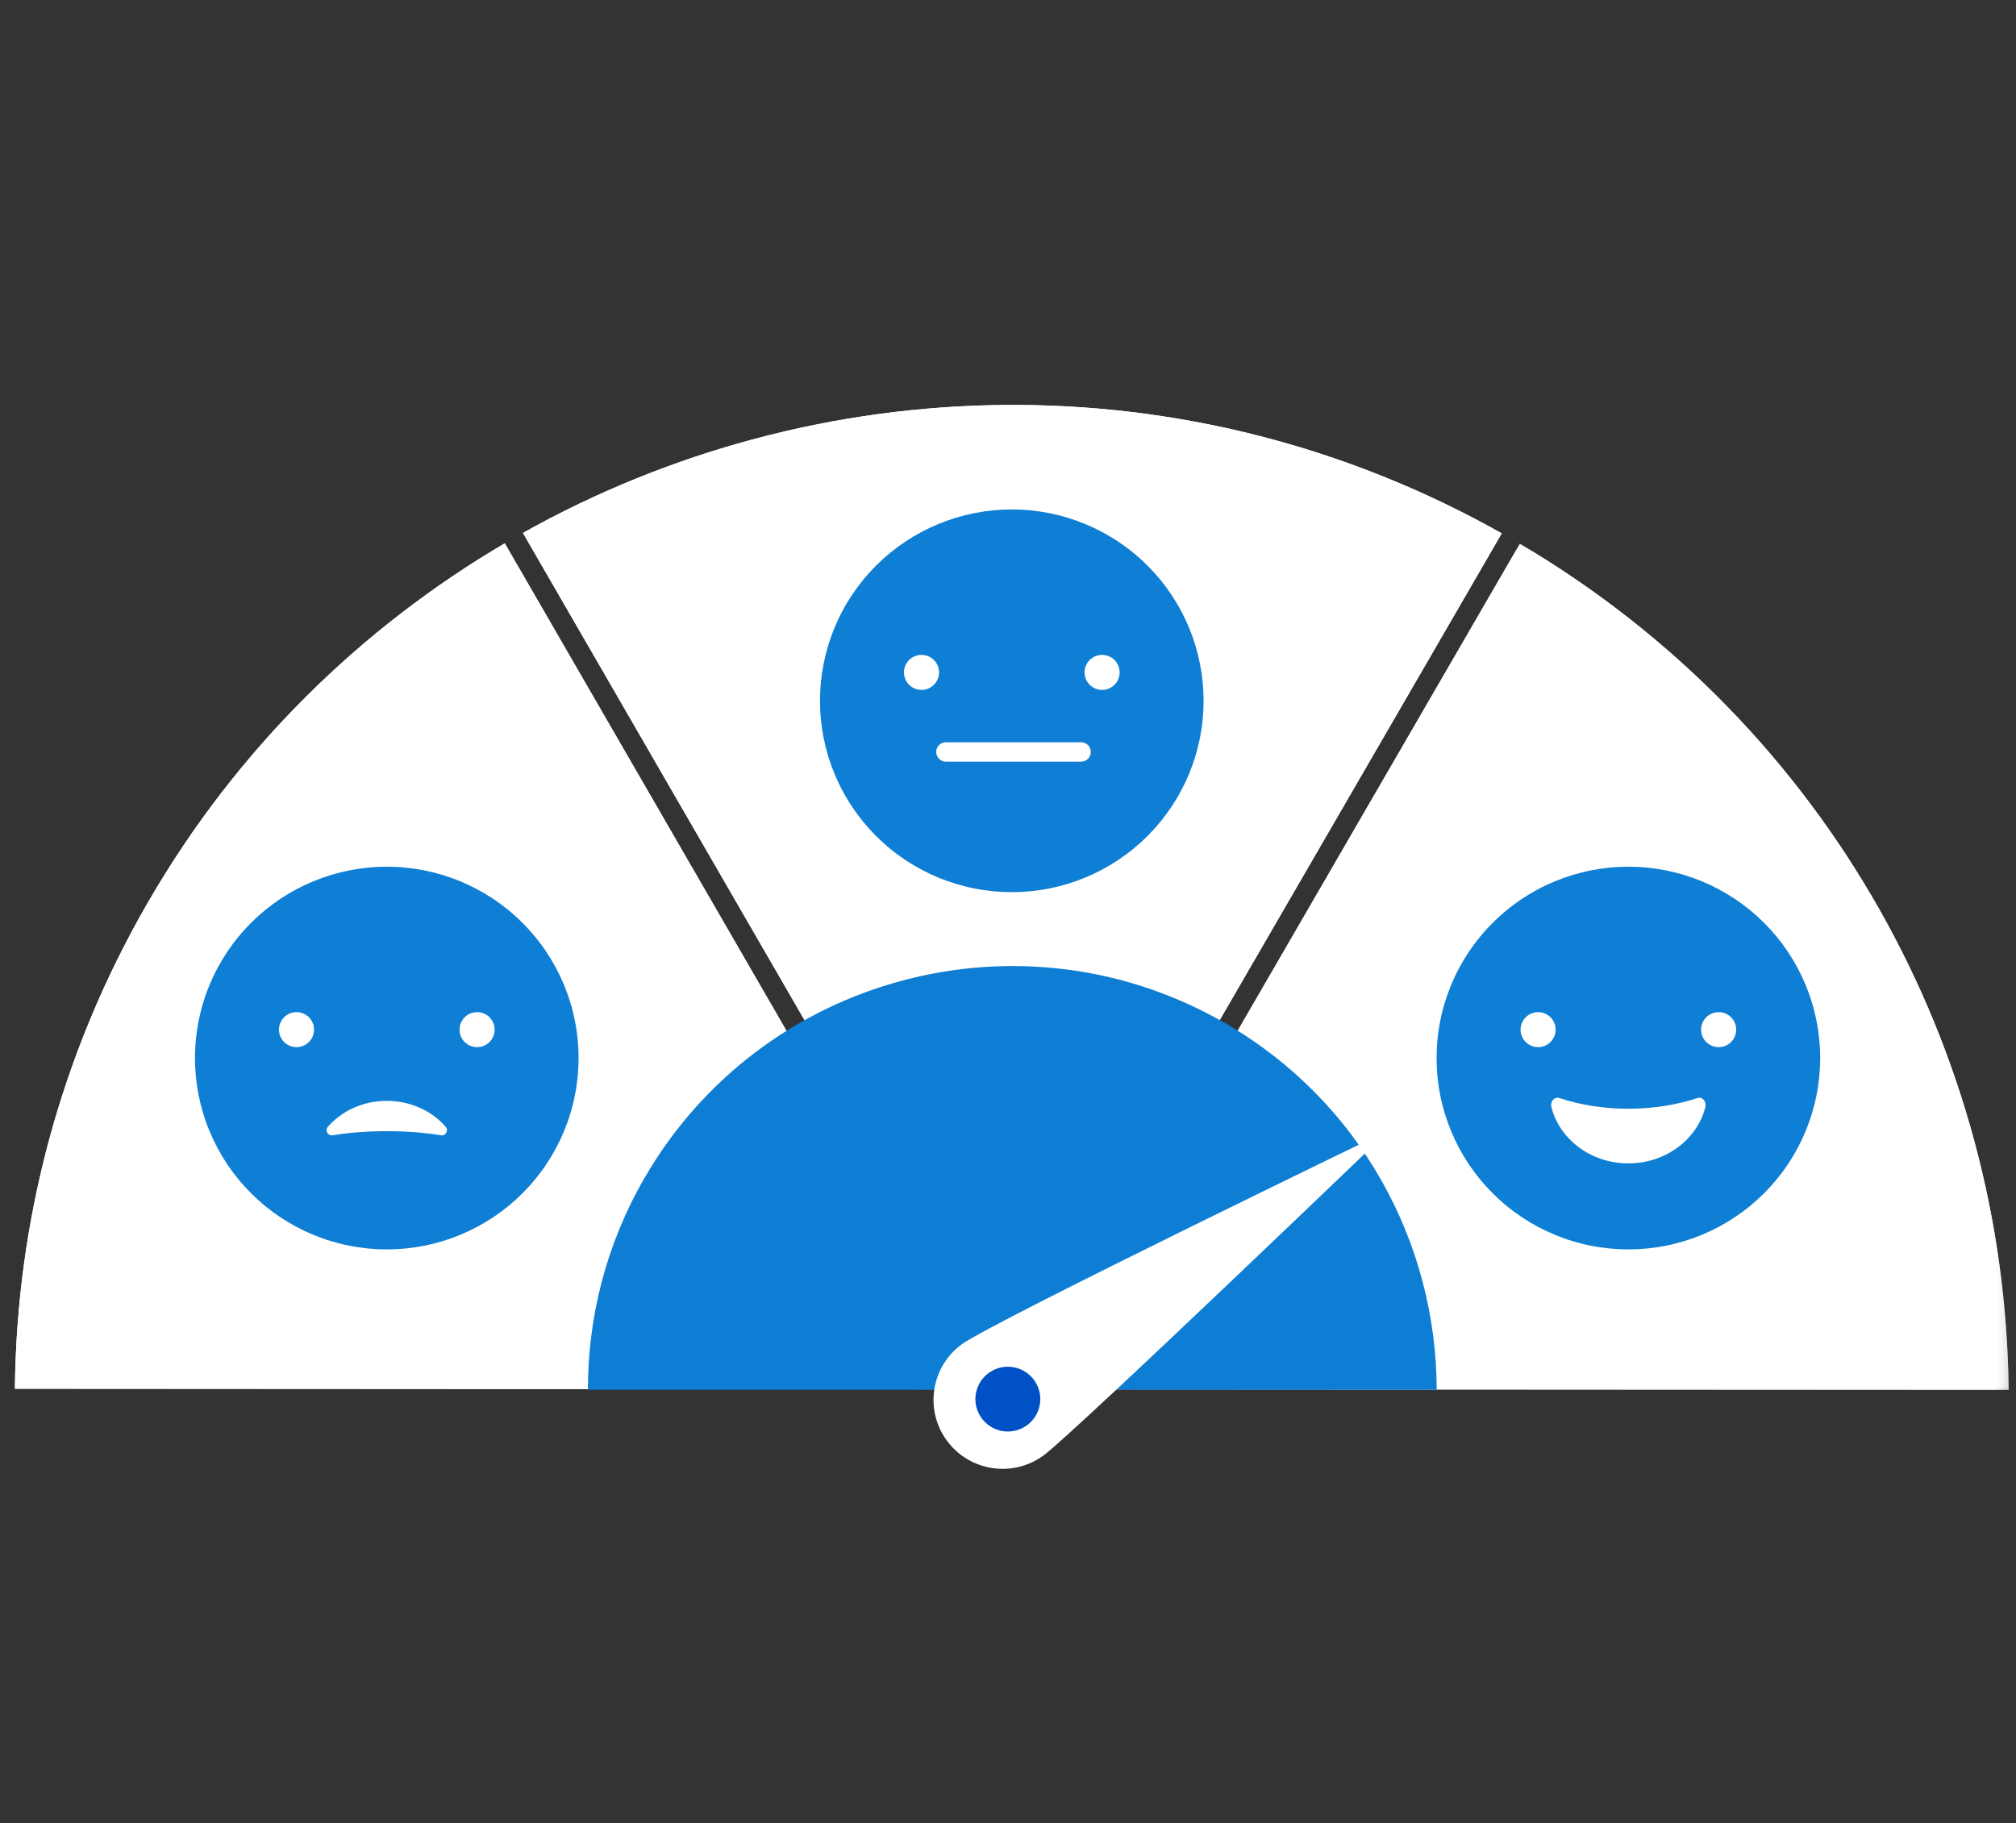
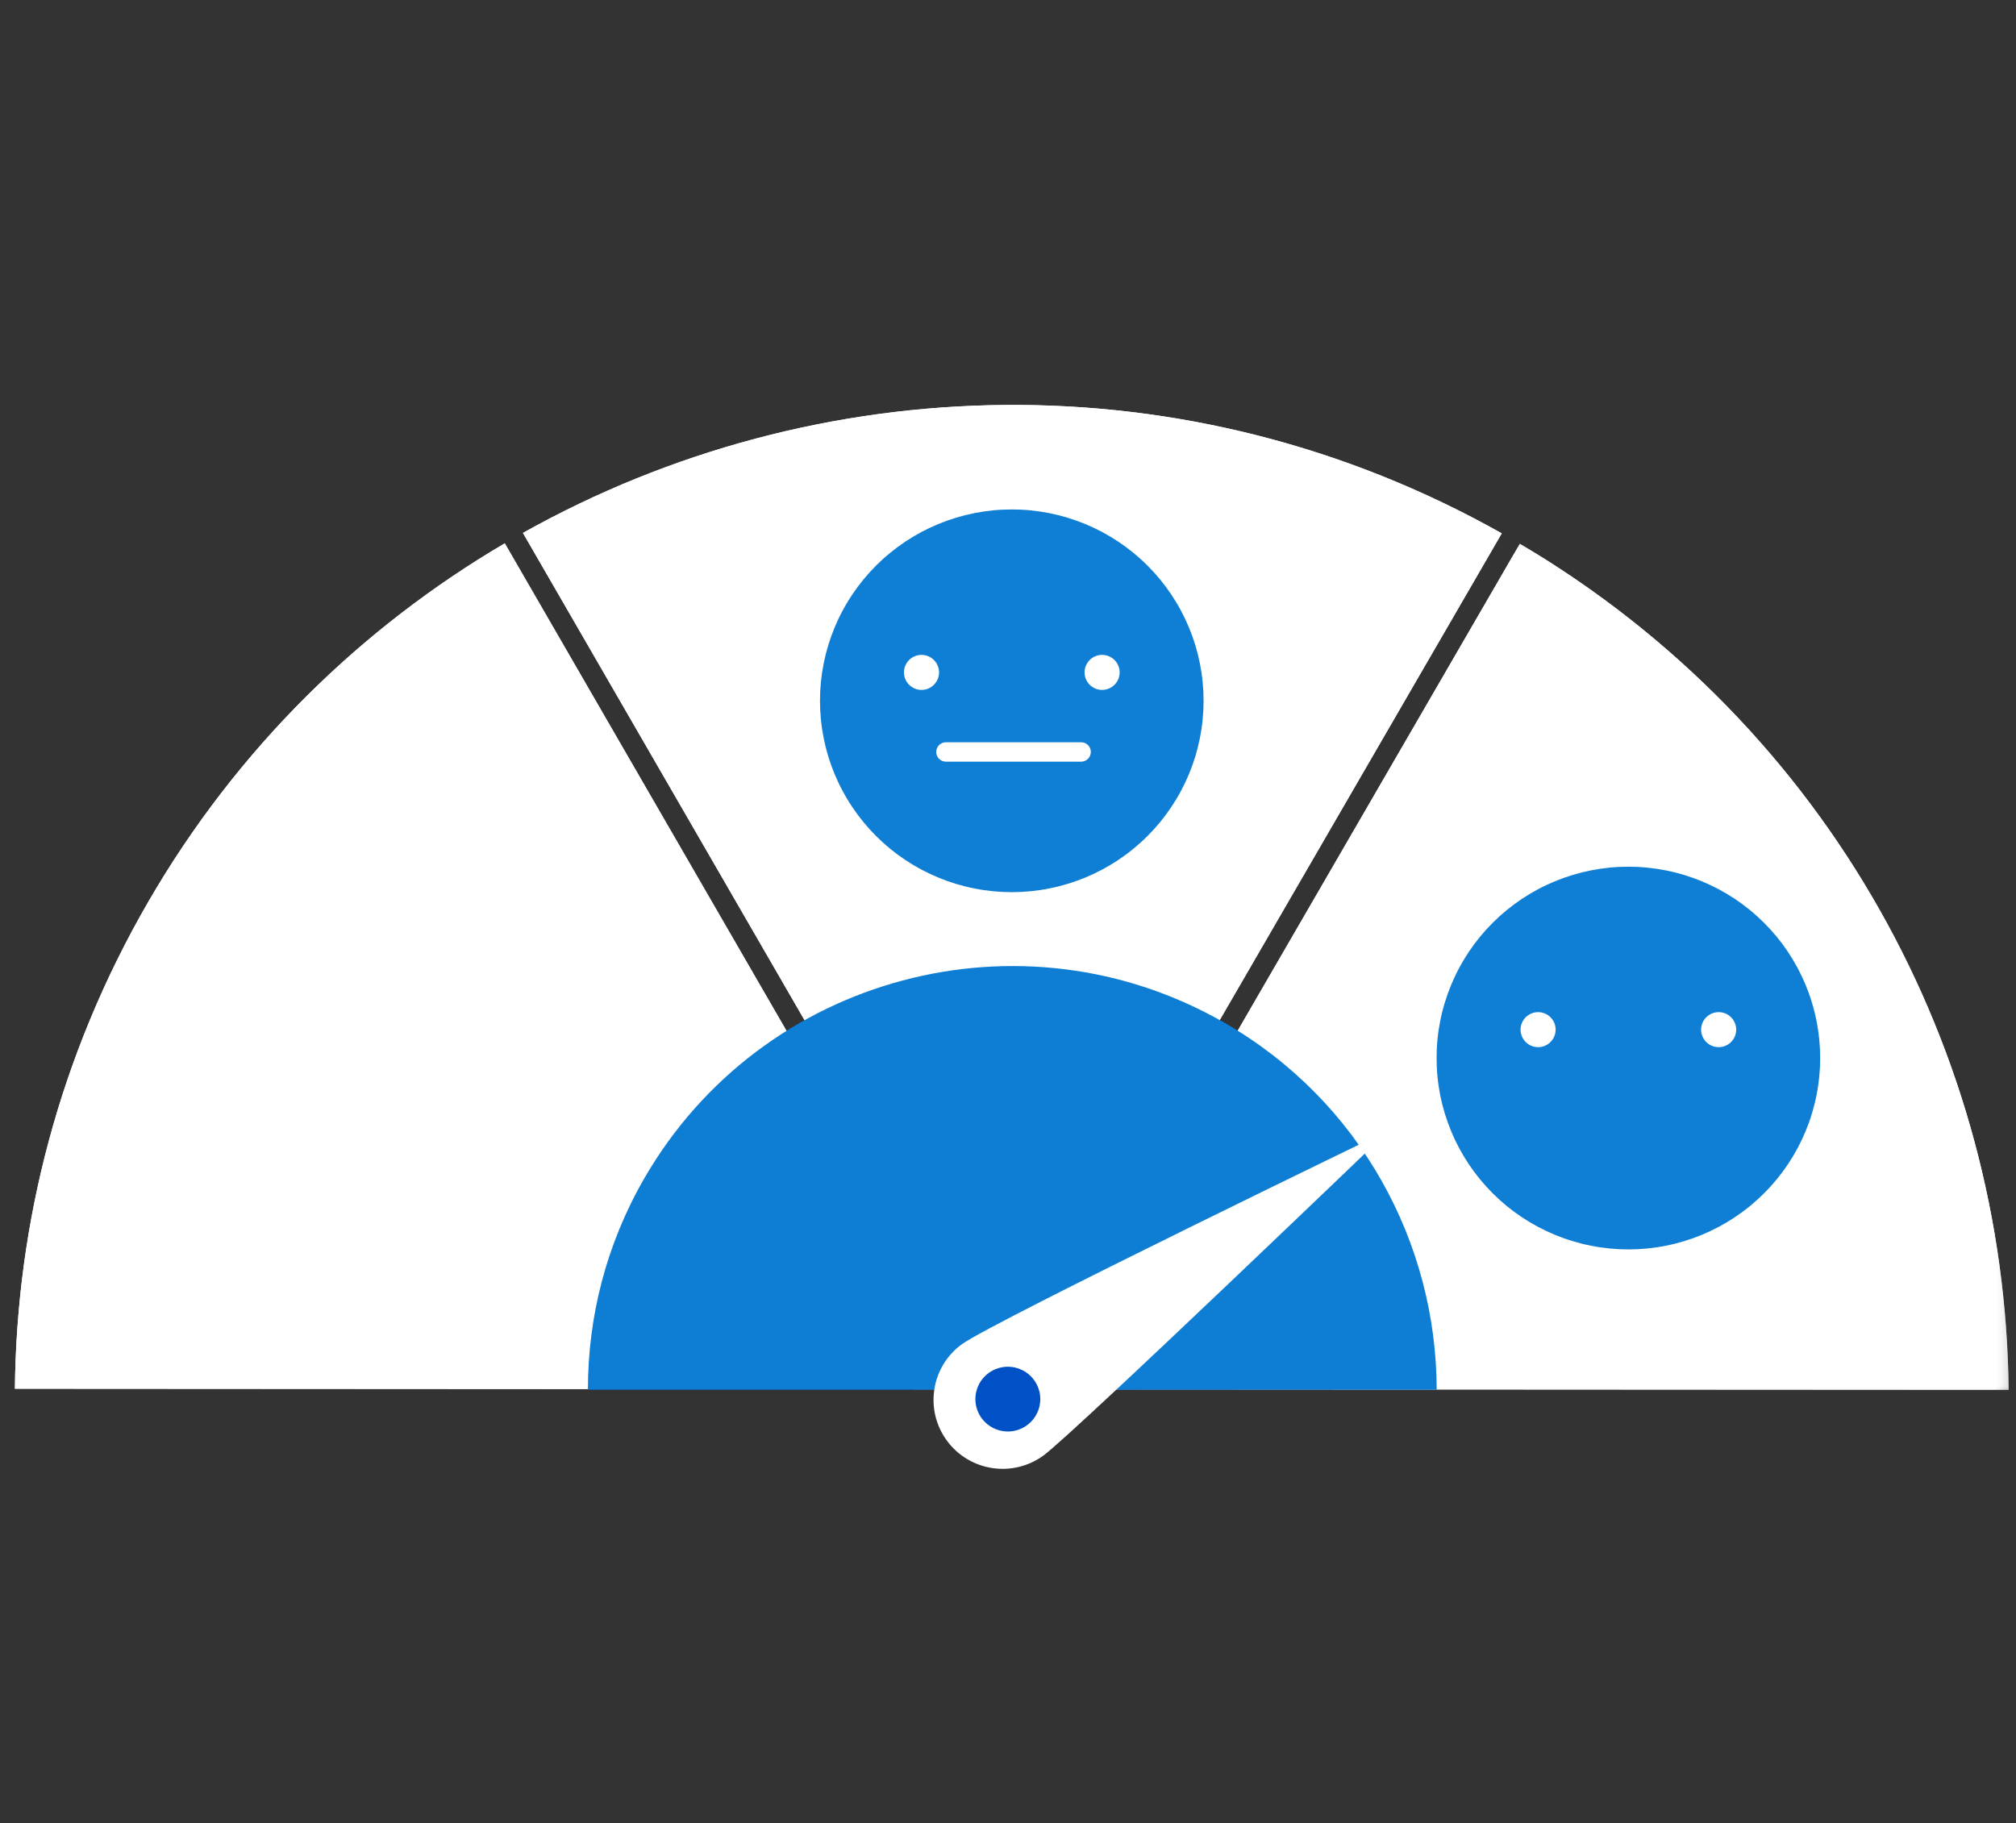
<svg xmlns="http://www.w3.org/2000/svg" width="136" height="123" viewBox="0 0 136 123" fill="none">
  <rect x="0" y="0" width="136" height="123" fill="#333333" stroke="none" />
  <path d="M101.308 35.986C80.099 24.044 55.122 24.838 35.277 35.957L68.259 93.032L101.308 35.986Z" fill="white" />
  <path d="M34.051 36.658C24.398 42.336 16.015 50.468 10.008 60.838C3.999 71.211 1.118 82.516 1.006 93.698L67.033 93.736L34.051 36.658Z" fill="white" />
  <mask id="mask0_239_311" style="mask-type:luminance" maskUnits="userSpaceOnUse" x="69" y="36" width="67" height="59">
    <path d="M69.239 36.331H135.599V94.236H69.239V36.331Z" fill="white" />
  </mask>
  <g mask="url(#mask0_239_311)">
    <path d="M135.505 93.773C135.257 71.062 123.482 49.067 102.529 36.69L69.478 93.736L135.505 93.773Z" fill="white" />
  </g>
  <path d="M82.63 69.022C68.93 61.12 51.405 65.797 43.486 79.465C40.874 83.974 39.661 88.894 39.661 93.755H96.919C96.904 83.897 91.8 74.313 82.63 69.022Z" fill="#0050C6" />
  <path d="M70.402 98.197C68.328 99.721 65.413 99.279 63.885 97.212C62.357 95.143 62.8 92.232 64.871 90.707C66.945 89.183 93.743 76.227 93.743 76.227C93.743 76.227 72.473 96.672 70.402 98.197Z" fill="#252525" />
  <path d="M70.179 94.4C70.179 94.542 70.164 94.684 70.137 94.825C70.108 94.965 70.068 95.103 70.011 95.235C69.957 95.367 69.889 95.493 69.81 95.612C69.73 95.732 69.64 95.843 69.537 95.943C69.436 96.046 69.325 96.136 69.205 96.215C69.086 96.295 68.96 96.362 68.827 96.416C68.693 96.473 68.557 96.513 68.416 96.542C68.275 96.569 68.133 96.584 67.988 96.584C67.845 96.584 67.702 96.569 67.562 96.542C67.421 96.513 67.285 96.473 67.15 96.416C67.018 96.362 66.892 96.295 66.773 96.215C66.653 96.136 66.542 96.046 66.441 95.943C66.338 95.843 66.248 95.732 66.168 95.612C66.088 95.493 66.021 95.367 65.967 95.235C65.91 95.103 65.87 94.965 65.841 94.825C65.813 94.684 65.799 94.542 65.799 94.4C65.799 94.255 65.813 94.113 65.841 93.972C65.87 93.832 65.91 93.696 65.967 93.562C66.021 93.43 66.088 93.304 66.168 93.185C66.248 93.066 66.338 92.954 66.441 92.854C66.542 92.751 66.653 92.661 66.773 92.582C66.892 92.502 67.018 92.435 67.15 92.381C67.285 92.326 67.421 92.284 67.562 92.255C67.702 92.228 67.845 92.213 67.988 92.213C68.133 92.213 68.275 92.228 68.416 92.255C68.557 92.284 68.693 92.326 68.827 92.381C68.96 92.435 69.086 92.502 69.205 92.582C69.325 92.661 69.436 92.751 69.537 92.854C69.64 92.954 69.73 93.066 69.81 93.185C69.889 93.304 69.957 93.43 70.011 93.562C70.068 93.696 70.108 93.832 70.137 93.972C70.164 94.113 70.179 94.255 70.179 94.4Z" fill="#0050C6" />
-   <path d="M39.032 71.387C39.032 71.81 39.011 72.233 38.969 72.652C38.927 73.073 38.866 73.492 38.782 73.906C38.7 74.321 38.597 74.732 38.473 75.136C38.352 75.54 38.209 75.938 38.045 76.328C37.884 76.719 37.703 77.1 37.504 77.473C37.304 77.846 37.086 78.208 36.851 78.56C36.616 78.912 36.362 79.251 36.093 79.578C35.825 79.905 35.541 80.217 35.241 80.516C34.941 80.816 34.628 81.098 34.301 81.369C33.973 81.637 33.633 81.888 33.281 82.123C32.928 82.357 32.565 82.575 32.191 82.774C31.818 82.973 31.436 83.153 31.043 83.316C30.653 83.478 30.254 83.62 29.849 83.742C29.442 83.865 29.033 83.968 28.617 84.049C28.201 84.133 27.782 84.194 27.36 84.236C26.938 84.278 26.516 84.299 26.092 84.299C25.668 84.299 25.246 84.278 24.824 84.236C24.402 84.194 23.983 84.133 23.567 84.049C23.151 83.968 22.742 83.865 22.337 83.742C21.93 83.62 21.533 83.478 21.141 83.316C20.748 83.153 20.366 82.973 19.993 82.774C19.619 82.575 19.256 82.357 18.903 82.123C18.551 81.888 18.211 81.637 17.883 81.369C17.556 81.098 17.243 80.816 16.943 80.516C16.643 80.217 16.36 79.905 16.091 79.578C15.822 79.251 15.57 78.912 15.333 78.56C15.098 78.208 14.882 77.846 14.681 77.473C14.481 77.1 14.301 76.719 14.139 76.328C13.975 75.938 13.832 75.54 13.711 75.136C13.587 74.73 13.484 74.321 13.402 73.906C13.32 73.492 13.257 73.073 13.215 72.652C13.174 72.233 13.152 71.81 13.152 71.387C13.152 70.964 13.174 70.543 13.215 70.122C13.257 69.701 13.32 69.284 13.402 68.87C13.484 68.455 13.587 68.044 13.711 67.64C13.832 67.234 13.975 66.838 14.139 66.446C14.301 66.057 14.481 65.674 14.681 65.301C14.882 64.928 15.098 64.566 15.333 64.214C15.57 63.862 15.822 63.523 16.091 63.196C16.36 62.869 16.643 62.557 16.943 62.258C17.243 61.958 17.556 61.675 17.883 61.407C18.211 61.139 18.551 60.888 18.903 60.651C19.256 60.417 19.619 60.201 19.993 60C20.366 59.801 20.748 59.621 21.141 59.459C21.533 59.298 21.93 59.156 22.337 59.032C22.742 58.909 23.151 58.806 23.567 58.724C23.983 58.643 24.402 58.58 24.824 58.538C25.246 58.496 25.668 58.477 26.092 58.477C26.516 58.477 26.938 58.496 27.36 58.538C27.782 58.58 28.201 58.643 28.617 58.724C29.033 58.806 29.442 58.909 29.849 59.032C30.254 59.156 30.653 59.298 31.043 59.459C31.436 59.621 31.818 59.801 32.191 60C32.565 60.201 32.928 60.417 33.281 60.651C33.633 60.888 33.973 61.139 34.301 61.407C34.628 61.675 34.941 61.958 35.241 62.258C35.541 62.557 35.825 62.869 36.093 63.196C36.362 63.523 36.616 63.862 36.851 64.214C37.086 64.566 37.304 64.928 37.504 65.301C37.703 65.674 37.884 66.057 38.045 66.446C38.209 66.838 38.352 67.234 38.473 67.64C38.597 68.044 38.7 68.455 38.782 68.87C38.866 69.284 38.927 69.701 38.969 70.122C39.011 70.543 39.032 70.964 39.032 71.387Z" fill="#0050C6" />
+   <path d="M39.032 71.387C39.032 71.81 39.011 72.233 38.969 72.652C38.927 73.073 38.866 73.492 38.782 73.906C38.7 74.321 38.597 74.732 38.473 75.136C38.352 75.54 38.209 75.938 38.045 76.328C37.884 76.719 37.703 77.1 37.504 77.473C37.304 77.846 37.086 78.208 36.851 78.56C36.616 78.912 36.362 79.251 36.093 79.578C35.825 79.905 35.541 80.217 35.241 80.516C34.941 80.816 34.628 81.098 34.301 81.369C33.973 81.637 33.633 81.888 33.281 82.123C32.928 82.357 32.565 82.575 32.191 82.774C31.818 82.973 31.436 83.153 31.043 83.316C30.653 83.478 30.254 83.62 29.849 83.742C29.442 83.865 29.033 83.968 28.617 84.049C28.201 84.133 27.782 84.194 27.36 84.236C26.938 84.278 26.516 84.299 26.092 84.299C25.668 84.299 25.246 84.278 24.824 84.236C24.402 84.194 23.983 84.133 23.567 84.049C23.151 83.968 22.742 83.865 22.337 83.742C21.93 83.62 21.533 83.478 21.141 83.316C20.748 83.153 20.366 82.973 19.993 82.774C19.619 82.575 19.256 82.357 18.903 82.123C18.551 81.888 18.211 81.637 17.883 81.369C17.556 81.098 17.243 80.816 16.943 80.516C16.643 80.217 16.36 79.905 16.091 79.578C15.822 79.251 15.57 78.912 15.333 78.56C15.098 78.208 14.882 77.846 14.681 77.473C14.481 77.1 14.301 76.719 14.139 76.328C13.975 75.938 13.832 75.54 13.711 75.136C13.587 74.73 13.484 74.321 13.402 73.906C13.32 73.492 13.257 73.073 13.215 72.652C13.174 72.233 13.152 71.81 13.152 71.387C13.152 70.964 13.174 70.543 13.215 70.122C13.257 69.701 13.32 69.284 13.402 68.87C13.484 68.455 13.587 68.044 13.711 67.64C13.832 67.234 13.975 66.838 14.139 66.446C14.301 66.057 14.481 65.674 14.681 65.301C14.882 64.928 15.098 64.566 15.333 64.214C15.57 63.862 15.822 63.523 16.091 63.196C16.36 62.869 16.643 62.557 16.943 62.258C17.243 61.958 17.556 61.675 17.883 61.407C18.211 61.139 18.551 60.888 18.903 60.651C19.256 60.417 19.619 60.201 19.993 60C20.366 59.801 20.748 59.621 21.141 59.459C21.533 59.298 21.93 59.156 22.337 59.032C22.742 58.909 23.151 58.806 23.567 58.724C23.983 58.643 24.402 58.58 24.824 58.538C25.246 58.496 25.668 58.477 26.092 58.477C26.516 58.477 26.938 58.496 27.36 58.538C27.782 58.58 28.201 58.643 28.617 58.724C29.033 58.806 29.442 58.909 29.849 59.032C30.254 59.156 30.653 59.298 31.043 59.459C31.436 59.621 31.818 59.801 32.191 60C33.633 60.888 33.973 61.139 34.301 61.407C34.628 61.675 34.941 61.958 35.241 62.258C35.541 62.557 35.825 62.869 36.093 63.196C36.362 63.523 36.616 63.862 36.851 64.214C37.086 64.566 37.304 64.928 37.504 65.301C37.703 65.674 37.884 66.057 38.045 66.446C38.209 66.838 38.352 67.234 38.473 67.64C38.597 68.044 38.7 68.455 38.782 68.87C38.866 69.284 38.927 69.701 38.969 70.122C39.011 70.543 39.032 70.964 39.032 71.387Z" fill="#0050C6" />
  <path d="M29.75 76.598C30.072 76.648 30.277 76.273 30.065 76.026C29.14 74.96 27.704 74.275 26.092 74.275C24.48 74.275 23.045 74.96 22.119 76.026C21.907 76.269 22.115 76.648 22.434 76.598C23.532 76.42 24.774 76.321 26.092 76.321C27.41 76.321 28.653 76.42 29.75 76.598Z" fill="white" />
  <path d="M33.369 69.471C33.369 69.628 33.34 69.778 33.279 69.923C33.218 70.067 33.134 70.195 33.023 70.306C32.911 70.417 32.783 70.501 32.639 70.562C32.494 70.622 32.343 70.652 32.185 70.652C32.028 70.652 31.877 70.622 31.732 70.562C31.587 70.501 31.459 70.417 31.348 70.306C31.236 70.195 31.152 70.067 31.092 69.923C31.031 69.778 31.001 69.628 31.001 69.471C31.001 69.313 31.031 69.163 31.092 69.018C31.152 68.874 31.236 68.746 31.348 68.635C31.459 68.524 31.587 68.44 31.732 68.379C31.877 68.321 32.028 68.289 32.185 68.289C32.343 68.289 32.494 68.321 32.639 68.379C32.783 68.44 32.911 68.524 33.023 68.635C33.134 68.746 33.218 68.874 33.279 69.018C33.34 69.163 33.369 69.313 33.369 69.471Z" fill="white" />
-   <path d="M21.185 69.471C21.185 69.628 21.155 69.778 21.095 69.923C21.036 70.067 20.95 70.195 20.839 70.306C20.727 70.417 20.599 70.501 20.454 70.562C20.31 70.622 20.159 70.652 20.001 70.652C19.846 70.652 19.695 70.622 19.55 70.562C19.405 70.501 19.277 70.417 19.166 70.306C19.055 70.195 18.968 70.067 18.908 69.923C18.849 69.778 18.82 69.628 18.82 69.471C18.82 69.313 18.849 69.163 18.908 69.018C18.968 68.874 19.055 68.746 19.166 68.635C19.277 68.524 19.405 68.44 19.55 68.379C19.695 68.321 19.846 68.289 20.001 68.289C20.159 68.289 20.31 68.321 20.454 68.379C20.599 68.44 20.727 68.524 20.839 68.635C20.95 68.746 21.036 68.874 21.095 69.018C21.155 69.163 21.185 69.313 21.185 69.471Z" fill="white" />
  <path d="M81.194 47.283C81.194 47.706 81.173 48.127 81.131 48.548C81.091 48.969 81.028 49.388 80.946 49.802C80.862 50.217 80.76 50.626 80.638 51.032C80.514 51.436 80.371 51.834 80.21 52.224C80.046 52.615 79.865 52.996 79.666 53.369C79.467 53.742 79.248 54.104 79.013 54.456C78.778 54.808 78.526 55.147 78.258 55.474C77.989 55.801 77.704 56.113 77.403 56.412C77.105 56.712 76.79 56.994 76.463 57.263C76.136 57.533 75.796 57.784 75.443 58.019C75.091 58.253 74.727 58.471 74.354 58.67C73.98 58.869 73.598 59.049 73.206 59.212C72.815 59.374 72.416 59.516 72.011 59.638C71.606 59.761 71.195 59.864 70.779 59.945C70.364 60.029 69.946 60.09 69.524 60.132C69.102 60.174 68.678 60.195 68.254 60.195C67.83 60.195 67.409 60.174 66.987 60.132C66.565 60.09 66.147 60.029 65.731 59.945C65.316 59.864 64.905 59.761 64.499 59.638C64.094 59.516 63.696 59.374 63.303 59.212C62.913 59.049 62.529 58.869 62.155 58.67C61.781 58.471 61.418 58.253 61.066 58.019C60.715 57.784 60.375 57.533 60.048 57.263C59.718 56.994 59.406 56.712 59.105 56.412C58.807 56.113 58.522 55.801 58.253 55.474C57.985 55.147 57.733 54.808 57.498 54.456C57.261 54.104 57.044 53.742 56.845 53.369C56.643 52.996 56.463 52.615 56.301 52.224C56.14 51.834 55.997 51.436 55.873 51.032C55.751 50.626 55.648 50.217 55.565 49.802C55.483 49.388 55.42 48.969 55.378 48.548C55.338 48.127 55.317 47.706 55.317 47.283C55.317 46.86 55.338 46.439 55.378 46.018C55.42 45.597 55.483 45.18 55.565 44.766C55.648 44.349 55.751 43.94 55.873 43.536C55.997 43.13 56.14 42.734 56.301 42.342C56.463 41.953 56.643 41.569 56.845 41.197C57.044 40.824 57.261 40.462 57.498 40.11C57.733 39.758 57.985 39.419 58.253 39.092C58.522 38.765 58.807 38.453 59.105 38.154C59.406 37.854 59.718 37.571 60.048 37.303C60.375 37.035 60.715 36.784 61.066 36.547C61.418 36.313 61.781 36.097 62.155 35.896C62.529 35.697 62.913 35.517 63.303 35.355C63.696 35.194 64.094 35.052 64.499 34.928C64.905 34.805 65.316 34.702 65.731 34.62C66.147 34.539 66.565 34.476 66.987 34.434C67.409 34.392 67.83 34.373 68.254 34.373C68.678 34.373 69.102 34.392 69.524 34.434C69.946 34.476 70.364 34.539 70.779 34.62C71.195 34.702 71.606 34.805 72.011 34.928C72.416 35.052 72.815 35.194 73.206 35.355C73.598 35.517 73.98 35.697 74.354 35.896C74.727 36.097 75.091 36.313 75.443 36.547C75.796 36.784 76.136 37.035 76.463 37.303C76.79 37.571 77.105 37.854 77.403 38.154C77.704 38.453 77.989 38.765 78.258 39.092C78.526 39.419 78.778 39.758 79.013 40.11C79.248 40.462 79.467 40.824 79.666 41.197C79.865 41.569 80.046 41.953 80.21 42.342C80.371 42.734 80.514 43.13 80.638 43.536C80.76 43.94 80.862 44.349 80.946 44.766C81.028 45.18 81.091 45.597 81.131 46.018C81.173 46.439 81.194 46.86 81.194 47.283Z" fill="#0050C6" />
  <path d="M75.531 45.367C75.531 45.524 75.502 45.675 75.441 45.819C75.382 45.964 75.296 46.091 75.185 46.202C75.074 46.313 74.946 46.397 74.801 46.458C74.656 46.519 74.505 46.548 74.347 46.548C74.19 46.548 74.041 46.519 73.894 46.458C73.749 46.397 73.621 46.313 73.51 46.202C73.401 46.091 73.315 45.964 73.254 45.819C73.195 45.675 73.164 45.524 73.164 45.367C73.164 45.21 73.195 45.059 73.254 44.914C73.315 44.77 73.401 44.642 73.51 44.531C73.621 44.42 73.749 44.336 73.894 44.276C74.041 44.215 74.19 44.185 74.347 44.185C74.505 44.185 74.656 44.215 74.801 44.276C74.946 44.336 75.074 44.42 75.185 44.531C75.296 44.642 75.382 44.77 75.441 44.914C75.502 45.059 75.531 45.21 75.531 45.367Z" fill="white" />
  <path d="M63.349 45.367C63.349 45.524 63.318 45.675 63.259 45.819C63.198 45.964 63.112 46.091 63.001 46.202C62.892 46.313 62.764 46.397 62.619 46.458C62.472 46.519 62.323 46.548 62.166 46.548C62.008 46.548 61.857 46.519 61.712 46.458C61.567 46.397 61.439 46.313 61.328 46.202C61.217 46.091 61.131 45.964 61.072 45.819C61.011 45.675 60.982 45.524 60.982 45.367C60.982 45.21 61.011 45.059 61.072 44.914C61.131 44.77 61.217 44.642 61.328 44.531C61.439 44.42 61.567 44.336 61.712 44.276C61.857 44.215 62.008 44.185 62.166 44.185C62.323 44.185 62.472 44.215 62.619 44.276C62.764 44.336 62.892 44.42 63.001 44.531C63.112 44.642 63.198 44.77 63.259 44.914C63.318 45.059 63.349 45.21 63.349 45.367Z" fill="white" />
  <path d="M72.931 51.39H63.813C63.45 51.39 63.158 51.097 63.158 50.734C63.158 50.372 63.45 50.081 63.813 50.081H72.931C73.294 50.081 73.588 50.372 73.588 50.734C73.588 51.097 73.294 51.39 72.931 51.39Z" fill="white" />
  <path d="M122.79 71.387C122.79 71.81 122.769 72.233 122.727 72.652C122.685 73.073 122.624 73.492 122.54 73.906C122.458 74.321 122.355 74.732 122.231 75.136C122.11 75.54 121.967 75.938 121.805 76.328C121.642 76.719 121.461 77.1 121.262 77.473C121.062 77.846 120.844 78.208 120.609 78.56C120.374 78.912 120.122 79.251 119.853 79.578C119.583 79.905 119.299 80.217 118.999 80.516C118.699 80.816 118.386 81.098 118.059 81.369C117.731 81.637 117.391 81.888 117.039 82.123C116.686 82.357 116.323 82.575 115.949 82.774C115.576 82.973 115.194 83.153 114.801 83.316C114.411 83.478 114.012 83.62 113.607 83.742C113.2 83.865 112.791 83.968 112.375 84.049C111.959 84.133 111.54 84.194 111.118 84.236C110.698 84.278 110.274 84.299 109.85 84.299C109.426 84.299 109.004 84.278 108.582 84.236C108.16 84.194 107.743 84.133 107.327 84.049C106.912 83.968 106.5 83.865 106.095 83.742C105.688 83.62 105.291 83.478 104.899 83.316C104.508 83.153 104.124 82.973 103.751 82.774C103.377 82.575 103.014 82.357 102.661 82.123C102.309 81.888 101.969 81.637 101.641 81.369C101.314 81.098 101.001 80.816 100.701 80.516C100.401 80.217 100.118 79.905 99.849 79.578C99.58 79.251 99.328 78.912 99.091 78.56C98.856 78.208 98.64 77.846 98.439 77.473C98.239 77.1 98.059 76.719 97.897 76.328C97.735 75.938 97.593 75.54 97.469 75.136C97.345 74.73 97.242 74.321 97.16 73.906C97.078 73.492 97.015 73.073 96.974 72.652C96.931 72.233 96.913 71.81 96.913 71.387C96.913 70.964 96.931 70.543 96.974 70.122C97.015 69.701 97.078 69.284 97.16 68.87C97.242 68.455 97.345 68.044 97.469 67.64C97.593 67.234 97.735 66.838 97.897 66.446C98.059 66.057 98.239 65.674 98.439 65.301C98.64 64.928 98.856 64.566 99.091 64.214C99.328 63.862 99.58 63.523 99.849 63.196C100.118 62.869 100.401 62.557 100.701 62.258C101.001 61.958 101.314 61.675 101.641 61.407C101.969 61.139 102.309 60.888 102.661 60.651C103.014 60.417 103.377 60.201 103.751 60C104.124 59.801 104.508 59.621 104.899 59.459C105.291 59.298 105.688 59.156 106.095 59.032C106.5 58.909 106.912 58.806 107.327 58.724C107.743 58.643 108.16 58.58 108.582 58.538C109.004 58.496 109.426 58.477 109.85 58.477C110.274 58.477 110.698 58.496 111.118 58.538C111.54 58.58 111.959 58.643 112.375 58.724C112.791 58.806 113.2 58.909 113.607 59.032C114.012 59.156 114.411 59.298 114.801 59.459C115.194 59.621 115.576 59.801 115.949 60C116.323 60.201 116.686 60.417 117.039 60.651C117.391 60.888 117.731 61.139 118.059 61.407C118.386 61.675 118.699 61.958 118.999 62.258C119.299 62.557 119.583 62.869 119.853 63.196C120.122 63.523 120.374 63.862 120.609 64.214C120.844 64.566 121.062 64.928 121.262 65.301C121.461 65.674 121.642 66.057 121.805 66.446C121.967 66.838 122.11 67.234 122.231 67.64C122.355 68.044 122.458 68.455 122.54 68.87C122.624 69.284 122.685 69.701 122.727 70.122C122.769 70.543 122.79 70.964 122.79 71.387Z" fill="#0050C6" />
  <path d="M105.184 74.082C104.863 73.978 104.563 74.321 104.655 74.692C105.205 76.868 107.319 78.493 109.85 78.493C112.381 78.493 114.497 76.868 115.045 74.692C115.139 74.321 114.837 73.978 114.518 74.082C113.114 74.547 111.529 74.807 109.85 74.807C108.171 74.807 106.588 74.547 105.184 74.082Z" fill="white" />
  <path d="M117.125 69.471C117.125 69.628 117.093 69.778 117.034 69.923C116.974 70.067 116.888 70.195 116.778 70.306C116.667 70.417 116.539 70.501 116.394 70.562C116.25 70.622 116.098 70.652 115.941 70.652C115.784 70.652 115.632 70.622 115.488 70.562C115.343 70.501 115.215 70.417 115.104 70.306C114.992 70.195 114.906 70.067 114.847 69.923C114.787 69.778 114.757 69.628 114.757 69.471C114.757 69.313 114.787 69.163 114.847 69.018C114.906 68.874 114.992 68.746 115.104 68.635C115.215 68.524 115.343 68.44 115.488 68.379C115.632 68.321 115.784 68.289 115.941 68.289C116.098 68.289 116.25 68.321 116.394 68.379C116.539 68.44 116.667 68.524 116.778 68.635C116.888 68.746 116.974 68.874 117.034 69.018C117.093 69.163 117.125 69.313 117.125 69.471Z" fill="white" />
  <path d="M104.943 69.471C104.943 69.628 104.913 69.778 104.855 69.923C104.794 70.067 104.708 70.195 104.597 70.306C104.485 70.417 104.357 70.501 104.212 70.562C104.068 70.622 103.916 70.652 103.761 70.652C103.604 70.652 103.453 70.622 103.308 70.562C103.163 70.501 103.035 70.417 102.924 70.306C102.812 70.195 102.726 70.067 102.668 69.923C102.607 69.778 102.577 69.628 102.577 69.471C102.577 69.313 102.607 69.163 102.668 69.018C102.726 68.874 102.812 68.746 102.924 68.635C103.035 68.524 103.163 68.44 103.308 68.379C103.453 68.321 103.604 68.289 103.761 68.289C103.916 68.289 104.068 68.321 104.212 68.379C104.357 68.44 104.485 68.524 104.597 68.635C104.708 68.746 104.794 68.874 104.855 69.018C104.913 69.163 104.943 69.313 104.943 69.471Z" fill="white" />
  <path d="M101.308 35.986C80.099 24.044 55.122 24.838 35.277 35.957L68.259 93.032L101.308 35.986Z" fill="white" />
  <path d="M34.051 36.658C24.398 42.336 16.015 50.468 10.008 60.838C3.999 71.211 1.118 82.516 1.006 93.698L67.033 93.736L34.051 36.658Z" fill="white" />
  <mask id="mask1_239_311" style="mask-type:luminance" maskUnits="userSpaceOnUse" x="69" y="36" width="67" height="59">
    <path d="M69.239 36.331H135.599V94.236H69.239V36.331Z" fill="white" />
  </mask>
  <g mask="url(#mask1_239_311)">
    <path d="M135.505 93.773C135.257 71.062 123.482 49.067 102.529 36.69L69.478 93.736L135.505 93.773Z" fill="white" />
  </g>
  <path d="M82.63 69.022C68.93 61.12 51.405 65.797 43.486 79.465C40.874 83.974 39.661 88.894 39.661 93.755H96.919C96.904 83.897 91.8 74.313 82.63 69.022Z" fill="#0E7ED4" />
  <path d="M70.402 98.197C68.328 99.721 65.413 99.279 63.885 97.212C62.357 95.143 62.8 92.232 64.871 90.707C66.945 89.183 93.743 76.227 93.743 76.227C93.743 76.227 72.473 96.672 70.402 98.197Z" fill="white" />
  <path d="M70.179 94.4C70.179 94.542 70.164 94.684 70.137 94.825C70.108 94.965 70.068 95.103 70.011 95.235C69.957 95.367 69.889 95.493 69.81 95.612C69.73 95.732 69.64 95.843 69.537 95.943C69.436 96.046 69.325 96.136 69.205 96.215C69.086 96.295 68.96 96.362 68.827 96.416C68.693 96.473 68.557 96.513 68.416 96.542C68.275 96.569 68.133 96.584 67.988 96.584C67.845 96.584 67.702 96.569 67.562 96.542C67.421 96.513 67.285 96.473 67.15 96.416C67.018 96.362 66.892 96.295 66.773 96.215C66.653 96.136 66.542 96.046 66.441 95.943C66.338 95.843 66.248 95.732 66.168 95.612C66.088 95.493 66.021 95.367 65.967 95.235C65.91 95.103 65.87 94.965 65.841 94.825C65.813 94.684 65.799 94.542 65.799 94.4C65.799 94.255 65.813 94.113 65.841 93.972C65.87 93.832 65.91 93.696 65.967 93.562C66.021 93.43 66.088 93.304 66.168 93.185C66.248 93.066 66.338 92.954 66.441 92.854C66.542 92.751 66.653 92.661 66.773 92.582C66.892 92.502 67.018 92.435 67.15 92.381C67.285 92.326 67.421 92.284 67.562 92.255C67.702 92.228 67.845 92.213 67.988 92.213C68.133 92.213 68.275 92.228 68.416 92.255C68.557 92.284 68.693 92.326 68.827 92.381C68.96 92.435 69.086 92.502 69.205 92.582C69.325 92.661 69.436 92.751 69.537 92.854C69.64 92.954 69.73 93.066 69.81 93.185C69.889 93.304 69.957 93.43 70.011 93.562C70.068 93.696 70.108 93.832 70.137 93.972C70.164 94.113 70.179 94.255 70.179 94.4Z" fill="#0050C6" />
-   <path d="M39.032 71.387C39.032 71.81 39.011 72.233 38.969 72.652C38.927 73.073 38.866 73.492 38.782 73.906C38.7 74.321 38.597 74.732 38.473 75.136C38.352 75.54 38.209 75.938 38.045 76.328C37.884 76.719 37.703 77.1 37.504 77.473C37.304 77.846 37.086 78.208 36.851 78.56C36.616 78.912 36.362 79.251 36.093 79.578C35.825 79.905 35.541 80.217 35.241 80.516C34.941 80.816 34.628 81.098 34.301 81.369C33.973 81.637 33.633 81.888 33.281 82.123C32.928 82.357 32.565 82.575 32.191 82.774C31.818 82.973 31.436 83.153 31.043 83.316C30.653 83.478 30.254 83.62 29.849 83.742C29.442 83.865 29.033 83.968 28.617 84.049C28.201 84.133 27.782 84.194 27.36 84.236C26.938 84.278 26.516 84.299 26.092 84.299C25.668 84.299 25.246 84.278 24.824 84.236C24.402 84.194 23.983 84.133 23.567 84.049C23.151 83.968 22.742 83.865 22.337 83.742C21.93 83.62 21.533 83.478 21.141 83.316C20.748 83.153 20.366 82.973 19.993 82.774C19.619 82.575 19.256 82.357 18.903 82.123C18.551 81.888 18.211 81.637 17.883 81.369C17.556 81.098 17.243 80.816 16.943 80.516C16.643 80.217 16.36 79.905 16.091 79.578C15.822 79.251 15.57 78.912 15.333 78.56C15.098 78.208 14.882 77.846 14.681 77.473C14.481 77.1 14.301 76.719 14.139 76.328C13.975 75.938 13.832 75.54 13.711 75.136C13.587 74.73 13.484 74.321 13.402 73.906C13.32 73.492 13.257 73.073 13.215 72.652C13.174 72.233 13.152 71.81 13.152 71.387C13.152 70.964 13.174 70.543 13.215 70.122C13.257 69.701 13.32 69.284 13.402 68.87C13.484 68.455 13.587 68.044 13.711 67.64C13.832 67.234 13.975 66.838 14.139 66.446C14.301 66.057 14.481 65.674 14.681 65.301C14.882 64.928 15.098 64.566 15.333 64.214C15.57 63.862 15.822 63.523 16.091 63.196C16.36 62.869 16.643 62.557 16.943 62.258C17.243 61.958 17.556 61.675 17.883 61.407C18.211 61.139 18.551 60.888 18.903 60.651C19.256 60.417 19.619 60.201 19.993 60C20.366 59.801 20.748 59.621 21.141 59.459C21.533 59.298 21.93 59.156 22.337 59.032C22.742 58.909 23.151 58.806 23.567 58.724C23.983 58.643 24.402 58.58 24.824 58.538C25.246 58.496 25.668 58.477 26.092 58.477C26.516 58.477 26.938 58.496 27.36 58.538C27.782 58.58 28.201 58.643 28.617 58.724C29.033 58.806 29.442 58.909 29.849 59.032C30.254 59.156 30.653 59.298 31.043 59.459C31.436 59.621 31.818 59.801 32.191 60C32.565 60.201 32.928 60.417 33.281 60.651C33.633 60.888 33.973 61.139 34.301 61.407C34.628 61.675 34.941 61.958 35.241 62.258C35.541 62.557 35.825 62.869 36.093 63.196C36.362 63.523 36.616 63.862 36.851 64.214C37.086 64.566 37.304 64.928 37.504 65.301C37.703 65.674 37.884 66.057 38.045 66.446C38.209 66.838 38.352 67.234 38.473 67.64C38.597 68.044 38.7 68.455 38.782 68.87C38.866 69.284 38.927 69.701 38.969 70.122C39.011 70.543 39.032 70.964 39.032 71.387Z" fill="#0E7FD4" />
  <path d="M29.75 76.598C30.072 76.648 30.277 76.273 30.065 76.026C29.14 74.96 27.704 74.275 26.092 74.275C24.48 74.275 23.045 74.96 22.119 76.026C21.907 76.269 22.115 76.648 22.434 76.598C23.532 76.42 24.774 76.321 26.092 76.321C27.41 76.321 28.653 76.42 29.75 76.598Z" fill="white" />
  <path d="M33.369 69.471C33.369 69.628 33.34 69.778 33.279 69.923C33.218 70.067 33.134 70.195 33.023 70.306C32.911 70.417 32.783 70.501 32.639 70.562C32.494 70.622 32.343 70.652 32.185 70.652C32.028 70.652 31.877 70.622 31.732 70.562C31.587 70.501 31.459 70.417 31.348 70.306C31.236 70.195 31.152 70.067 31.092 69.923C31.031 69.778 31.001 69.628 31.001 69.471C31.001 69.313 31.031 69.163 31.092 69.018C31.152 68.874 31.236 68.746 31.348 68.635C31.459 68.524 31.587 68.44 31.732 68.379C31.877 68.321 32.028 68.289 32.185 68.289C32.343 68.289 32.494 68.321 32.639 68.379C32.783 68.44 32.911 68.524 33.023 68.635C33.134 68.746 33.218 68.874 33.279 69.018C33.34 69.163 33.369 69.313 33.369 69.471Z" fill="white" />
  <path d="M21.185 69.471C21.185 69.628 21.155 69.778 21.095 69.923C21.036 70.067 20.95 70.195 20.839 70.306C20.727 70.417 20.599 70.501 20.454 70.562C20.31 70.622 20.159 70.652 20.001 70.652C19.846 70.652 19.695 70.622 19.55 70.562C19.405 70.501 19.277 70.417 19.166 70.306C19.055 70.195 18.968 70.067 18.908 69.923C18.849 69.778 18.82 69.628 18.82 69.471C18.82 69.313 18.849 69.163 18.908 69.018C18.968 68.874 19.055 68.746 19.166 68.635C19.277 68.524 19.405 68.44 19.55 68.379C19.695 68.321 19.846 68.289 20.001 68.289C20.159 68.289 20.31 68.321 20.454 68.379C20.599 68.44 20.727 68.524 20.839 68.635C20.95 68.746 21.036 68.874 21.095 69.018C21.155 69.163 21.185 69.313 21.185 69.471Z" fill="white" />
  <path d="M81.194 47.283C81.194 47.706 81.173 48.127 81.131 48.548C81.091 48.969 81.028 49.388 80.946 49.802C80.862 50.217 80.76 50.626 80.638 51.032C80.514 51.436 80.371 51.834 80.21 52.224C80.046 52.615 79.865 52.996 79.666 53.369C79.467 53.742 79.248 54.104 79.013 54.456C78.778 54.808 78.526 55.147 78.258 55.474C77.989 55.801 77.704 56.113 77.403 56.412C77.105 56.712 76.79 56.994 76.463 57.263C76.136 57.533 75.796 57.784 75.443 58.019C75.091 58.253 74.727 58.471 74.354 58.67C73.98 58.869 73.598 59.049 73.206 59.212C72.815 59.374 72.416 59.516 72.011 59.638C71.606 59.761 71.195 59.864 70.779 59.945C70.364 60.029 69.946 60.09 69.524 60.132C69.102 60.174 68.678 60.195 68.254 60.195C67.83 60.195 67.409 60.174 66.987 60.132C66.565 60.09 66.147 60.029 65.731 59.945C65.316 59.864 64.905 59.761 64.499 59.638C64.094 59.516 63.696 59.374 63.303 59.212C62.913 59.049 62.529 58.869 62.155 58.67C61.781 58.471 61.418 58.253 61.066 58.019C60.715 57.784 60.375 57.533 60.048 57.263C59.718 56.994 59.406 56.712 59.105 56.412C58.807 56.113 58.522 55.801 58.253 55.474C57.985 55.147 57.733 54.808 57.498 54.456C57.261 54.104 57.044 53.742 56.845 53.369C56.643 52.996 56.463 52.615 56.301 52.224C56.14 51.834 55.997 51.436 55.873 51.032C55.751 50.626 55.648 50.217 55.565 49.802C55.483 49.388 55.42 48.969 55.378 48.548C55.338 48.127 55.317 47.706 55.317 47.283C55.317 46.86 55.338 46.439 55.378 46.018C55.42 45.597 55.483 45.18 55.565 44.766C55.648 44.349 55.751 43.94 55.873 43.536C55.997 43.13 56.14 42.734 56.301 42.342C56.463 41.953 56.643 41.569 56.845 41.197C57.044 40.824 57.261 40.462 57.498 40.11C57.733 39.758 57.985 39.419 58.253 39.092C58.522 38.765 58.807 38.453 59.105 38.154C59.406 37.854 59.718 37.571 60.048 37.303C60.375 37.035 60.715 36.784 61.066 36.547C61.418 36.313 61.781 36.097 62.155 35.896C62.529 35.697 62.913 35.517 63.303 35.355C63.696 35.194 64.094 35.052 64.499 34.928C64.905 34.805 65.316 34.702 65.731 34.62C66.147 34.539 66.565 34.476 66.987 34.434C67.409 34.392 67.83 34.373 68.254 34.373C68.678 34.373 69.102 34.392 69.524 34.434C69.946 34.476 70.364 34.539 70.779 34.62C71.195 34.702 71.606 34.805 72.011 34.928C72.416 35.052 72.815 35.194 73.206 35.355C73.598 35.517 73.98 35.697 74.354 35.896C74.727 36.097 75.091 36.313 75.443 36.547C75.796 36.784 76.136 37.035 76.463 37.303C76.79 37.571 77.105 37.854 77.403 38.154C77.704 38.453 77.989 38.765 78.258 39.092C78.526 39.419 78.778 39.758 79.013 40.11C79.248 40.462 79.467 40.824 79.666 41.197C79.865 41.569 80.046 41.953 80.21 42.342C80.371 42.734 80.514 43.13 80.638 43.536C80.76 43.94 80.862 44.349 80.946 44.766C81.028 45.18 81.091 45.597 81.131 46.018C81.173 46.439 81.194 46.86 81.194 47.283Z" fill="#0E7FD4" />
  <path d="M75.531 45.367C75.531 45.524 75.502 45.675 75.441 45.819C75.382 45.964 75.296 46.091 75.185 46.202C75.074 46.313 74.946 46.397 74.801 46.458C74.656 46.519 74.505 46.548 74.347 46.548C74.19 46.548 74.041 46.519 73.894 46.458C73.749 46.397 73.621 46.313 73.51 46.202C73.401 46.091 73.315 45.964 73.254 45.819C73.195 45.675 73.164 45.524 73.164 45.367C73.164 45.21 73.195 45.059 73.254 44.914C73.315 44.77 73.401 44.642 73.51 44.531C73.621 44.42 73.749 44.336 73.894 44.276C74.041 44.215 74.19 44.185 74.347 44.185C74.505 44.185 74.656 44.215 74.801 44.276C74.946 44.336 75.074 44.42 75.185 44.531C75.296 44.642 75.382 44.77 75.441 44.914C75.502 45.059 75.531 45.21 75.531 45.367Z" fill="white" />
  <path d="M63.349 45.367C63.349 45.524 63.318 45.675 63.259 45.819C63.198 45.964 63.112 46.091 63.001 46.202C62.892 46.313 62.764 46.397 62.619 46.458C62.472 46.519 62.323 46.548 62.166 46.548C62.008 46.548 61.857 46.519 61.712 46.458C61.567 46.397 61.439 46.313 61.328 46.202C61.217 46.091 61.131 45.964 61.072 45.819C61.011 45.675 60.982 45.524 60.982 45.367C60.982 45.21 61.011 45.059 61.072 44.914C61.131 44.77 61.217 44.642 61.328 44.531C61.439 44.42 61.567 44.336 61.712 44.276C61.857 44.215 62.008 44.185 62.166 44.185C62.323 44.185 62.472 44.215 62.619 44.276C62.764 44.336 62.892 44.42 63.001 44.531C63.112 44.642 63.198 44.77 63.259 44.914C63.318 45.059 63.349 45.21 63.349 45.367Z" fill="white" />
  <path d="M72.931 51.39H63.813C63.45 51.39 63.158 51.097 63.158 50.734C63.158 50.372 63.45 50.081 63.813 50.081H72.931C73.294 50.081 73.588 50.372 73.588 50.734C73.588 51.097 73.294 51.39 72.931 51.39Z" fill="white" />
  <path d="M122.79 71.387C122.79 71.81 122.769 72.233 122.727 72.652C122.685 73.073 122.624 73.492 122.54 73.906C122.458 74.321 122.355 74.732 122.231 75.136C122.11 75.54 121.967 75.938 121.805 76.328C121.642 76.719 121.461 77.1 121.262 77.473C121.062 77.846 120.844 78.208 120.609 78.56C120.374 78.912 120.122 79.251 119.853 79.578C119.583 79.905 119.299 80.217 118.999 80.516C118.699 80.816 118.386 81.098 118.059 81.369C117.731 81.637 117.391 81.888 117.039 82.123C116.686 82.357 116.323 82.575 115.949 82.774C115.576 82.973 115.194 83.153 114.801 83.316C114.411 83.478 114.012 83.62 113.607 83.742C113.2 83.865 112.791 83.968 112.375 84.049C111.959 84.133 111.54 84.194 111.118 84.236C110.698 84.278 110.274 84.299 109.85 84.299C109.426 84.299 109.004 84.278 108.582 84.236C108.16 84.194 107.743 84.133 107.327 84.049C106.912 83.968 106.5 83.865 106.095 83.742C105.688 83.62 105.291 83.478 104.899 83.316C104.508 83.153 104.124 82.973 103.751 82.774C103.377 82.575 103.014 82.357 102.661 82.123C102.309 81.888 101.969 81.637 101.641 81.369C101.314 81.098 101.001 80.816 100.701 80.516C100.401 80.217 100.118 79.905 99.849 79.578C99.58 79.251 99.328 78.912 99.091 78.56C98.856 78.208 98.64 77.846 98.439 77.473C98.239 77.1 98.059 76.719 97.897 76.328C97.735 75.938 97.593 75.54 97.469 75.136C97.345 74.73 97.242 74.321 97.16 73.906C97.078 73.492 97.015 73.073 96.974 72.652C96.931 72.233 96.913 71.81 96.913 71.387C96.913 70.964 96.931 70.543 96.974 70.122C97.015 69.701 97.078 69.284 97.16 68.87C97.242 68.455 97.345 68.044 97.469 67.64C97.593 67.234 97.735 66.838 97.897 66.446C98.059 66.057 98.239 65.674 98.439 65.301C98.64 64.928 98.856 64.566 99.091 64.214C99.328 63.862 99.58 63.523 99.849 63.196C100.118 62.869 100.401 62.557 100.701 62.258C101.001 61.958 101.314 61.675 101.641 61.407C101.969 61.139 102.309 60.888 102.661 60.651C103.014 60.417 103.377 60.201 103.751 60C104.124 59.801 104.508 59.621 104.899 59.459C105.291 59.298 105.688 59.156 106.095 59.032C106.5 58.909 106.912 58.806 107.327 58.724C107.743 58.643 108.16 58.58 108.582 58.538C109.004 58.496 109.426 58.477 109.85 58.477C110.274 58.477 110.698 58.496 111.118 58.538C111.54 58.58 111.959 58.643 112.375 58.724C112.791 58.806 113.2 58.909 113.607 59.032C114.012 59.156 114.411 59.298 114.801 59.459C115.194 59.621 115.576 59.801 115.949 60C116.323 60.201 116.686 60.417 117.039 60.651C117.391 60.888 117.731 61.139 118.059 61.407C118.386 61.675 118.699 61.958 118.999 62.258C119.299 62.557 119.583 62.869 119.853 63.196C120.122 63.523 120.374 63.862 120.609 64.214C120.844 64.566 121.062 64.928 121.262 65.301C121.461 65.674 121.642 66.057 121.805 66.446C121.967 66.838 122.11 67.234 122.231 67.64C122.355 68.044 122.458 68.455 122.54 68.87C122.624 69.284 122.685 69.701 122.727 70.122C122.769 70.543 122.79 70.964 122.79 71.387Z" fill="#0E7FD4" />
-   <path d="M105.184 74.082C104.863 73.978 104.563 74.321 104.655 74.692C105.205 76.868 107.319 78.493 109.85 78.493C112.381 78.493 114.497 76.868 115.045 74.692C115.139 74.321 114.837 73.978 114.518 74.082C113.114 74.547 111.529 74.807 109.85 74.807C108.171 74.807 106.588 74.547 105.184 74.082Z" fill="white" />
  <path d="M117.125 69.471C117.125 69.628 117.093 69.778 117.034 69.923C116.974 70.067 116.888 70.195 116.778 70.306C116.667 70.417 116.539 70.501 116.394 70.562C116.25 70.622 116.098 70.652 115.941 70.652C115.784 70.652 115.632 70.622 115.488 70.562C115.343 70.501 115.215 70.417 115.104 70.306C114.992 70.195 114.906 70.067 114.847 69.923C114.787 69.778 114.757 69.628 114.757 69.471C114.757 69.313 114.787 69.163 114.847 69.018C114.906 68.874 114.992 68.746 115.104 68.635C115.215 68.524 115.343 68.44 115.488 68.379C115.632 68.321 115.784 68.289 115.941 68.289C116.098 68.289 116.25 68.321 116.394 68.379C116.539 68.44 116.667 68.524 116.778 68.635C116.888 68.746 116.974 68.874 117.034 69.018C117.093 69.163 117.125 69.313 117.125 69.471Z" fill="white" />
  <path d="M104.943 69.471C104.943 69.628 104.913 69.778 104.855 69.923C104.794 70.067 104.708 70.195 104.597 70.306C104.485 70.417 104.357 70.501 104.212 70.562C104.068 70.622 103.916 70.652 103.761 70.652C103.604 70.652 103.453 70.622 103.308 70.562C103.163 70.501 103.035 70.417 102.924 70.306C102.812 70.195 102.726 70.067 102.668 69.923C102.607 69.778 102.577 69.628 102.577 69.471C102.577 69.313 102.607 69.163 102.668 69.018C102.726 68.874 102.812 68.746 102.924 68.635C103.035 68.524 103.163 68.44 103.308 68.379C103.453 68.321 103.604 68.289 103.761 68.289C103.916 68.289 104.068 68.321 104.212 68.379C104.357 68.44 104.485 68.524 104.597 68.635C104.708 68.746 104.794 68.874 104.855 69.018C104.913 69.163 104.943 69.313 104.943 69.471Z" fill="white" />
</svg>